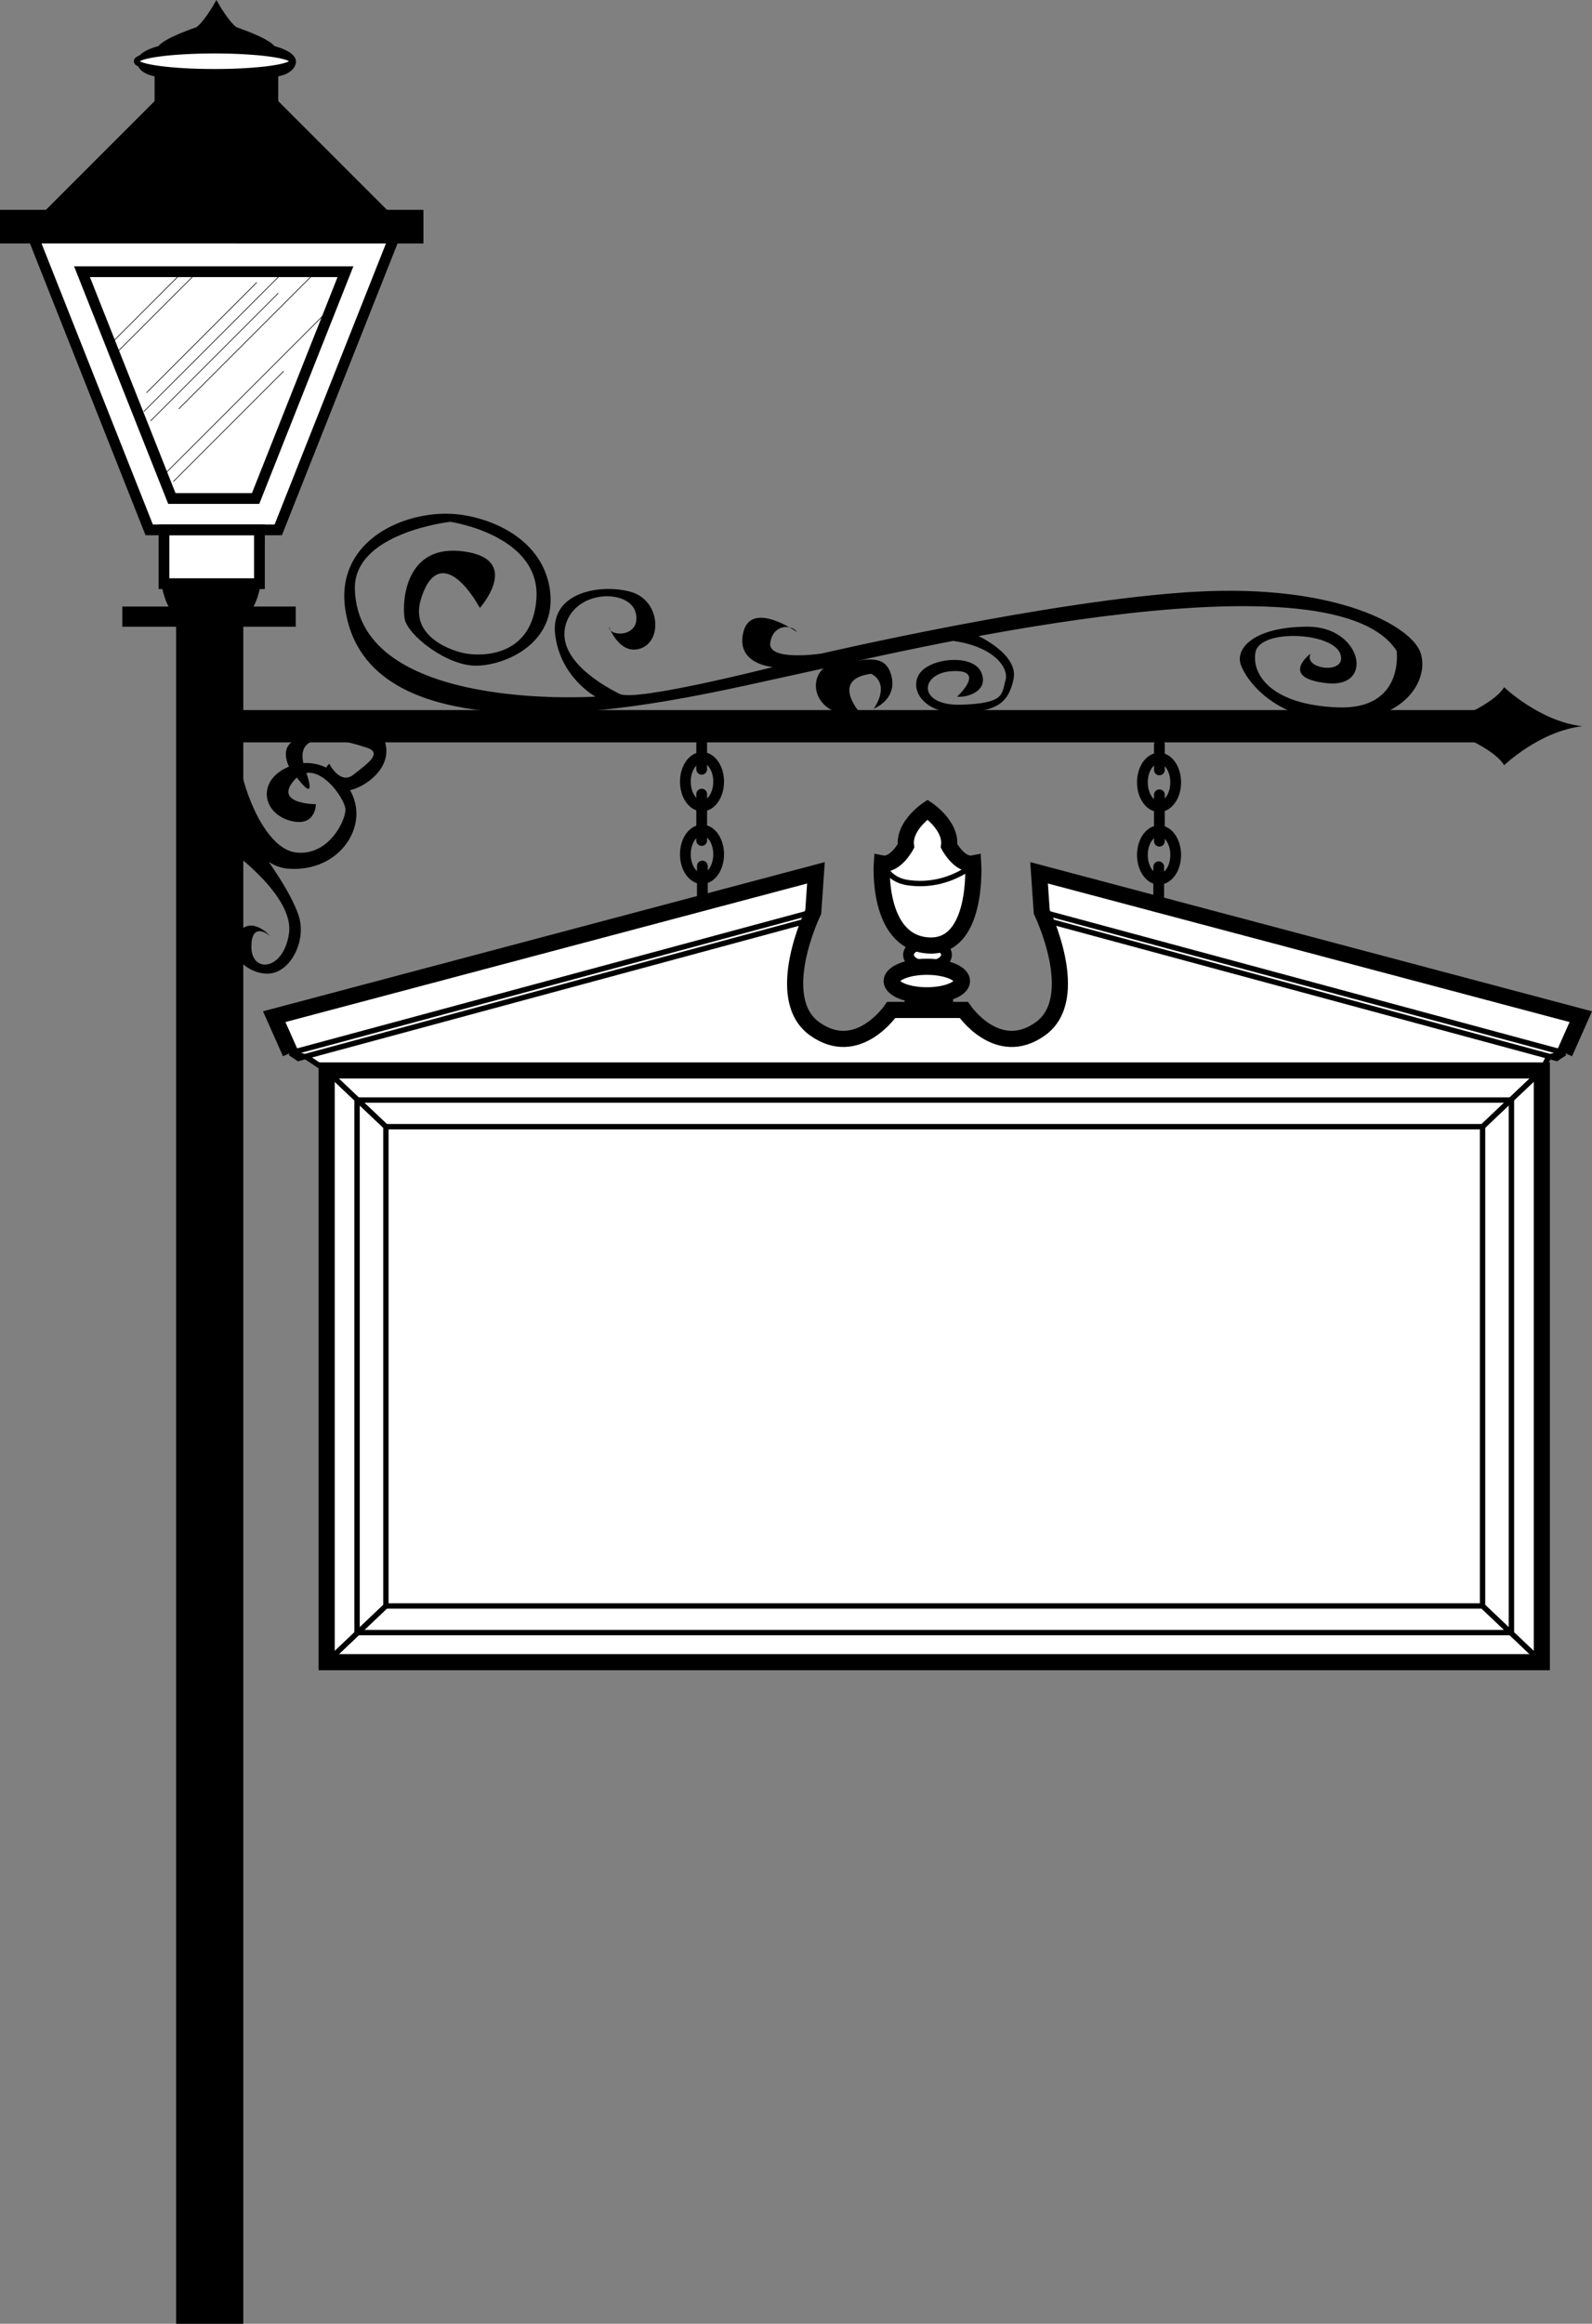
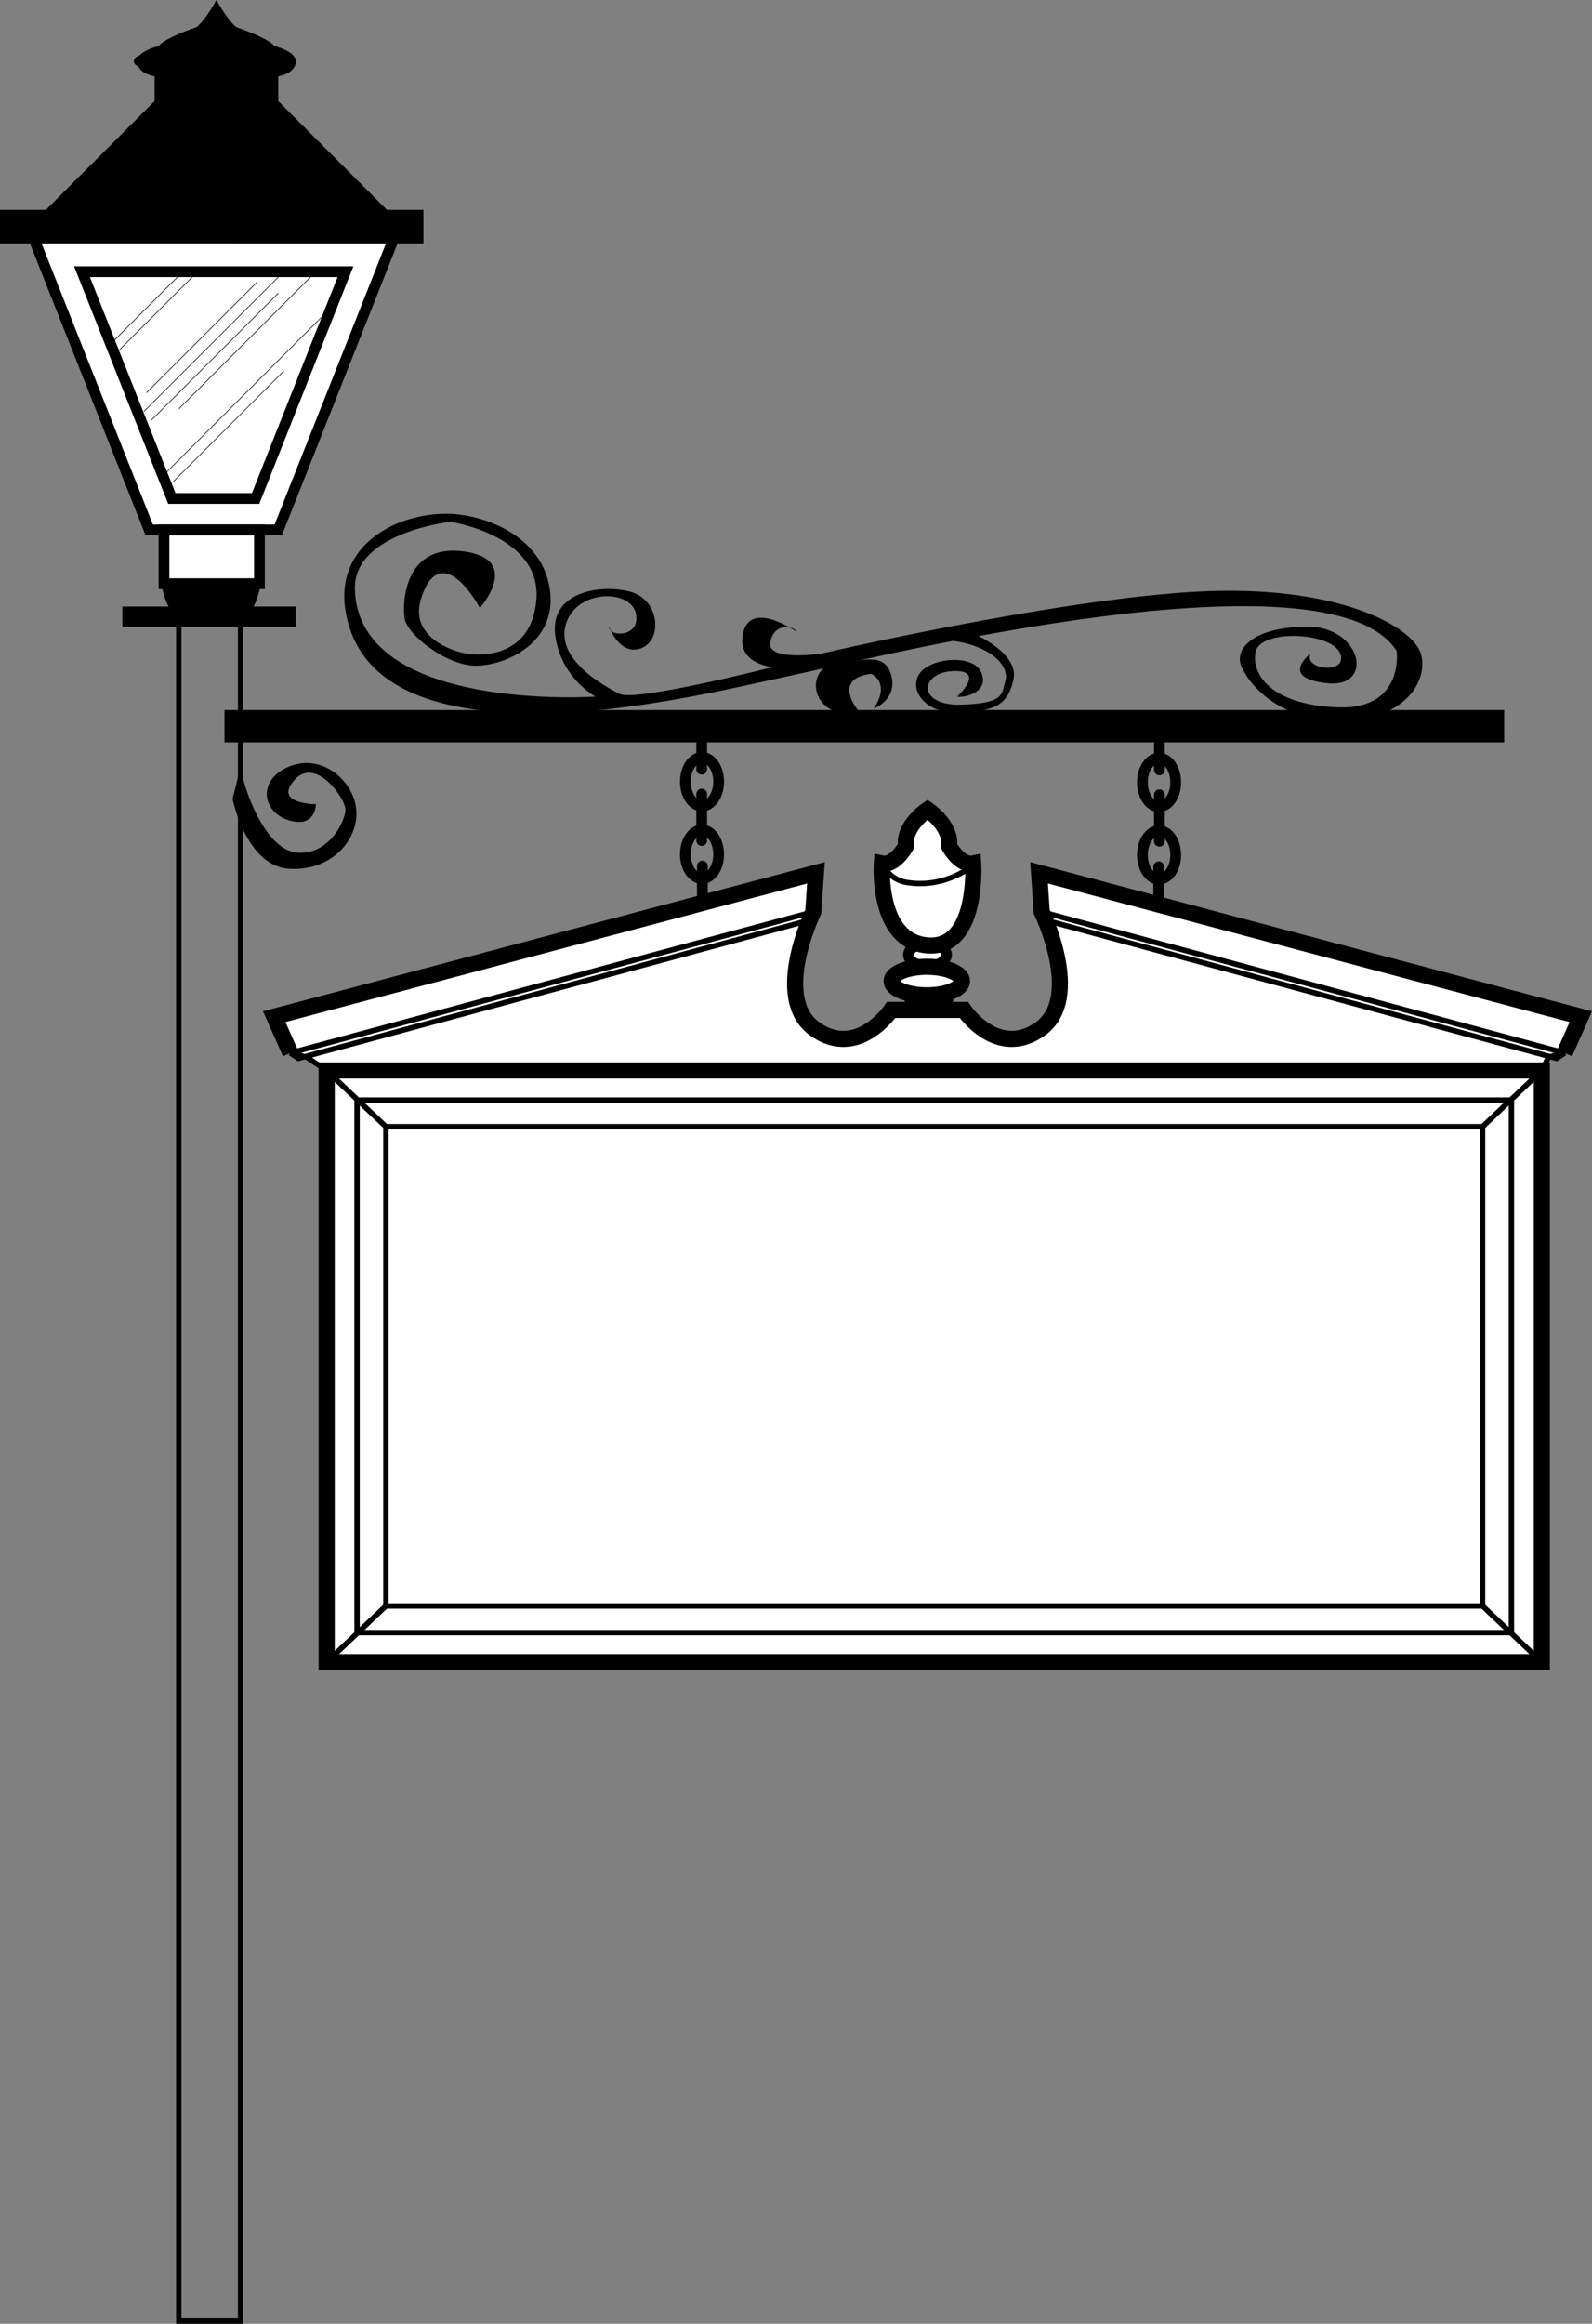
<svg xmlns="http://www.w3.org/2000/svg" width="192.454" height="280.805">
  <rect width="100%" height="100%" fill="#808080" stroke="none" />
  <path fill="#fff" d="M112.15 97.793s2.25 1.5 2.5 3.5c0 0 1.75 3.25 2.75 3.25 0 0 1.5 7.5-4 9.75 0 0 2.5 1.25-1 2.5 0 0 4.25-.25 3.75 1.75s-2 1.5-2 1.5v2.25h2s7.5 6 10.5 1.5.25-12-.75-13.25l-.25-5 65.5 17.25-2.5 4.5-1.25.5-1.25 1.75.25 71-147 .25v-71.25l-2.5-1.75-1.25-.5-2.5-4.5 65.5-17.25-.25 5c-1 1.25-3.75 8.75-.75 13.25s10.5-1.5 10.5-1.5h2v-2.25s-1.5.5-2-1.5 3.75-1.75 3.75-1.75c-3.5-1.25-1-2.5-1-2.5-5.5-2.25-4-9.75-4-9.75 1 0 2.75-3.25 2.75-3.25.25-2 2.5-3.5 2.5-3.5m-107.75-69h43.25L33.4 64.043h-2v6.75H19.9v-7h-1.5l-14-35" />
  <path stroke="#000" stroke-width=".65" d="M46.72 25.761 33.314 12.355v-3.41s1.785-.164 2.113-1.3c.325-1.137-2.437-1.79-2.437-1.79-.653-.972-4.55-2.273-4.55-2.273-.977-.649-2.278-2.926-2.278-2.926s-1.297 2.277-2.274 2.926c0 0-3.898 1.3-4.55 2.273 0 0-2.762.653-2.438 1.79.324 1.136 2.113 1.3 2.113 1.3v3.41L5.607 25.761" />
  <path d="M50.537 28.77v-2.762H.65v2.761h49.887" />
  <path fill="none" stroke="#000" stroke-width="1.3" d="M50.537 28.77v-2.762H.65v2.761zm0 0" />
  <path fill="none" stroke="#000" stroke-width=".65" d="M19.013 12.355h14.301" />
  <path fill="none" stroke="#000" stroke-width="1.3" d="M47.615 28.77 33.638 64.03H18.037L4.064 28.769" />
  <path fill="none" stroke="#000" stroke-width="1.3" d="m30.9 60.238 10.863-27.406H9.912l10.863 27.406Zm.465 10.293v-6.5h-11.54v6.5zm0 0" />
  <path d="M35.427 75.406v-1.789H15.115v1.789h20.312" />
  <path fill="none" stroke="#000" stroke-width=".65" d="M35.427 75.406v-1.789H15.115v1.789zm0 0" />
  <path stroke="#000" stroke-width=".65" d="M31.2 70.531s-.487 3.086-1.788 3.574h-7.797c-1.3-.488-1.79-3.574-1.79-3.574" />
-   <path d="M29.087 280.48V75.082h-7.472V280.48h7.473" />
+   <path d="M29.087 280.48h-7.472V280.48h7.473" />
  <path fill="none" stroke="#000" stroke-width=".65" d="M29.087 280.48V75.082h-7.472V280.48Zm0 0" />
-   <path fill="#fff" d="M25.92 8.664c5.203 0 9.421-.567 9.421-1.266 0-.695-4.218-1.262-9.421-1.262-5.204 0-9.422.567-9.422 1.262 0 .7 4.218 1.266 9.422 1.266" />
  <path fill="none" stroke="#000" stroke-width=".65" d="M25.92 8.664c5.203 0 9.421-.567 9.421-1.266 0-.695-4.218-1.262-9.421-1.262-5.204 0-9.422.567-9.422 1.262 0 .7 4.218 1.266 9.422 1.266zm0 0" />
  <path d="M181.838 89.707v-3.903h-154.7v3.903h154.7" />
  <path fill="none" stroke="#000" stroke-width="1.95" d="M112.045 120.273c2.347 0 4.25-.773 4.25-1.722 0-.954-1.903-1.727-4.25-1.727-2.348 0-4.254.773-4.254 1.727 0 .949 1.906 1.722 4.254 1.722zm0 0" />
  <path fill="none" stroke="#000" stroke-width=".65" d="m35.1 127.242 63.214-17.063-.324.977-61.914 16.738-.977-.652 1.95.488 2.44 1.625" />
  <path fill="none" stroke="#000" stroke-width="1.95" d="M112.127 114.242c6.171.488 5.523-9.91 5.523-9.91-1.625.324-2.926-2.113-2.926-2.113.324-2.438-2.597-4.387-2.597-4.387s-2.926 1.949-2.602 4.387c0 0-1.3 2.437-2.926 2.113 0 0-.648 9.422 5.528 9.91zm0 0" />
  <path fill="none" stroke="#000" stroke-width="1.95" d="m189.15 127.242 1.95-4.387-65.49-17.386.325 4.71s5.04 10.399-.16 14.137c-5.2 3.738-9.262-2.273-9.262-2.273h-8.773s-4.067 6.011-9.266 2.273-.16-14.137-.16-14.137l.324-4.71-65.488 17.386 1.95 4.387" />
  <path fill="none" stroke="#000" stroke-width=".65" d="m189.15 127.242-63.215-17.063.328.977 61.91 16.738.977-.652-1.95.488-.812 1.625" />
  <path fill="none" stroke="#000" stroke-width="1.95" d="M186.388 200.855v-71.5H39.49v71.5zm0 0" />
  <path fill="none" stroke="#000" stroke-width=".65" d="M182.713 197.281v-64.352H43.162v64.352zm0 0" />
  <path fill="none" stroke="#000" stroke-width=".65" d="M179.224 194.062v-57.914H46.65v57.914zm-72.219-89.164c.551.98 1.52 1.559 2.61 1.738 2.8.45 5.512-.285 7.793-1.898" />
  <path fill="none" stroke="#000" stroke-width="1.3" d="M112.127 116.758c1.265 0 2.296-.618 2.296-1.38 0-.761-1.03-1.374-2.296-1.374-1.27 0-2.301.613-2.301 1.375 0 .761 1.031 1.379 2.3 1.379zm-2.114 3.336v1.949m4.551-1.789v1.625" />
  <path fill="none" stroke="#000" stroke-width=".65" d="m46.65 136.148-6.836-6.469m6.836 64.383-7.16 6.793m146.898 0-7.164-6.793m0-57.914 7.164-6.793" />
  <path fill="none" stroke="#000" stroke-width=".078" d="M31.037 34.133 17.712 47.457m16.09-14.137L17.388 49.73m16.25-14.3L18.201 50.866M37.7 33.32 21.616 49.406m17.386-11.211-19.34 19.336m14.625-12.676L20.962 58.18m2.926-25.348-9.914 9.91m7.966-9.75-8.45 8.453" />
  <path d="M58.013 73.457s5.2-5.852-1.949-6.824c-7.152-.977-7.476 6.171-7.152 8.125.328 1.949 5.039 5.683 8.613 5.683s9.914-2.762 8.938-9.262c-.973-6.5-7.965-8.984-12.188-9.097-6.012-.164-13.812 3.574-12.512 11.699 1.149 7.176 7.149 11.7 19.825 12.352 12.675.648 26.652-2.926 35.75-4.875 9.101-1.954 63.375-15.278 71.5-2.602 0 0 .972 7.148-7.153 6.824-8.125-.324-10.398-4.062-9.91-6.664.535-2.855 9.262-2.433 10.238.164.973 2.602-4.55 1.95-3.578 0 0 0-3.898 2.926 1.953 3.574 5.848.653 4.223-6.824-2.277-6.824s-8.773 2.602-8.125 4.551c.652 1.95 4.227 6.824 12.027 6.824 7.797 0 10.723-4.875 9.75-8.125-.976-3.25-10.078-8.449-27.3-7.472-17.227.972-45.176 7.472-45.176 7.472s-6.5.977-6.172-1.3c.324-2.274 2.598-2.274 3.25-1.297 0 0-5.527-3.903-6.5 0-.977 3.898 3.574 4.222 3.574 4.222s-16.574 4.227-18.527 3.25c-1.95-.972-7.797-4.222-6.5-8.449 1.3-4.227 7.8-4.227 8.453-1.3.648 2.925-3.25 2.925-3.25 1.624 0 0 1.297 3.574 3.898 2.602 2.602-.977 2.274-5.852-1.3-6.824-3.575-.977-9.75 0-9.098 5.199.648 5.199 4.875 7.472 4.875 7.472s-28.735 1.95-29.09-13c-.16-6.824 11.54-8.125 11.54-8.125s11.05 1.625 10.397 9.426c-.574 6.871-6.5 6.824-8.449 6.5-1.949-.324-6.824-2.113-5.523-6.5 1.527-5.156 4.547-3.574 7.148.977" />
  <path d="M117.974 76.707s5.2 2.273 4.551 5.36c-.648 3.089-2.273 3.902-6.5 4.066-4.227.16-6.176-2.766-4.875-4.715 1.3-1.95 6.5-2.438 7.477-.16.972 2.273-1.79 3.086-2.926 2.921 0 0 3.574-3.25-.488-3.085-4.063.164-4.387 4.222.976 4.062 5.36-.164 4.875-1.3 5.36-2.926.488-1.625-1.626-4.386-7.149-4.875l3.574-.648m-12.347 8.937s2.921-1.136 2.113-4.062c-.817-2.926-3.578-1.625-6.5-1.465-2.926.164-3.578 3.902-.977 5.527 2.602 1.625 3.574.325 3.574.325s-3.414-3.903 1.461-4.551c0 0 2.442.976.329 4.226M28.115 96.531s1.625 8.125 6.824 8.45c5.2.323 8.45-3.575 8.125-7.15-.324-3.573-4.227-6.823-8.125-5.198-3.902 1.625-3.25 5.523 0 6.5 3.25.972 3.25-1.954 3.25-1.954s-5.2 0-2.602-2.921c2.602-2.926 6.176 2.273 6.176 3.574 0 1.3-1.949 5.523-5.851 5.199-3.899-.324-6.5-7.8-6.825-10.398l-.972 3.898" />
-   <path d="M27.787 102.707s7.8 5.523 7.152 10.074c-.652 4.547-4.55 4.875-4.55 1.625s2.273-1.3 2.273-1.3-2.274-2.598-3.899-.325c-1.625 2.273.977 4.875 3.574 4.875 2.602 0 4.551-3.578 3.903-6.5-.653-2.926-4.55-8.125-4.55-8.125l-3.575-6.5-.328 6.176m7.153-10.074s-1.95-3.579 2.925-3.579 8.125-2.273 8.773.977c.649 3.25-3.25 5.523-4.875 5.523s-3.25-2.273-1.949-3.25c0 0 1.3 2.602 2.926 1.301 1.625-1.3 3.574-2.597 1.625-3.25-1.953-.648-9.426-2.926-7.477 2.602 1.95 5.523-1.949-.324-1.949-.324m142.671-3.25s3.25 1.46 4.227 3.086c0 0 4.258-4.106 9.426-4.711-5.168-.61-9.425-4.715-9.425-4.715-.977 1.625-4.227 3.09-4.227 3.09v3.25" />
  <path fill="none" stroke="#000" stroke-width="1.3" d="M84.865 97.39c1.11 0 2.012-1.312 2.012-2.933 0-1.617-.903-2.93-2.012-2.93-1.11 0-2.012 1.313-2.012 2.93 0 1.62.902 2.933 2.012 2.933zm0 8.774c1.11 0 2.012-1.313 2.012-2.93 0-1.617-.903-2.93-2.012-2.93-1.11 0-2.012 1.313-2.012 2.93 0 1.617.902 2.93 2.012 2.93zm0 0" />
  <path fill="none" stroke="#000" stroke-linecap="round" stroke-width="1.3" d="M84.826 95.96v5.606m0-11.699v3.09m.082 11.699v4.305" />
  <path fill="none" stroke="#000" stroke-width="1.3" d="M140.115 97.469c-1.11 0-2.012-1.31-2.012-2.93 0-1.617.902-2.93 2.012-2.93 1.11 0 2.012 1.313 2.012 2.93 0 1.62-.903 2.93-2.012 2.93zm0 8.777c-1.11 0-2.012-1.313-2.012-2.93 0-1.62.902-2.93 2.012-2.93 1.11 0 2.012 1.31 2.012 2.93 0 1.617-.903 2.93-2.012 2.93zm0 0" />
  <path fill="none" stroke="#000" stroke-linecap="round" stroke-width="1.3" d="M140.158 96.043v5.605m0-11.699v3.086m-.082 11.703v4.305" />
</svg>